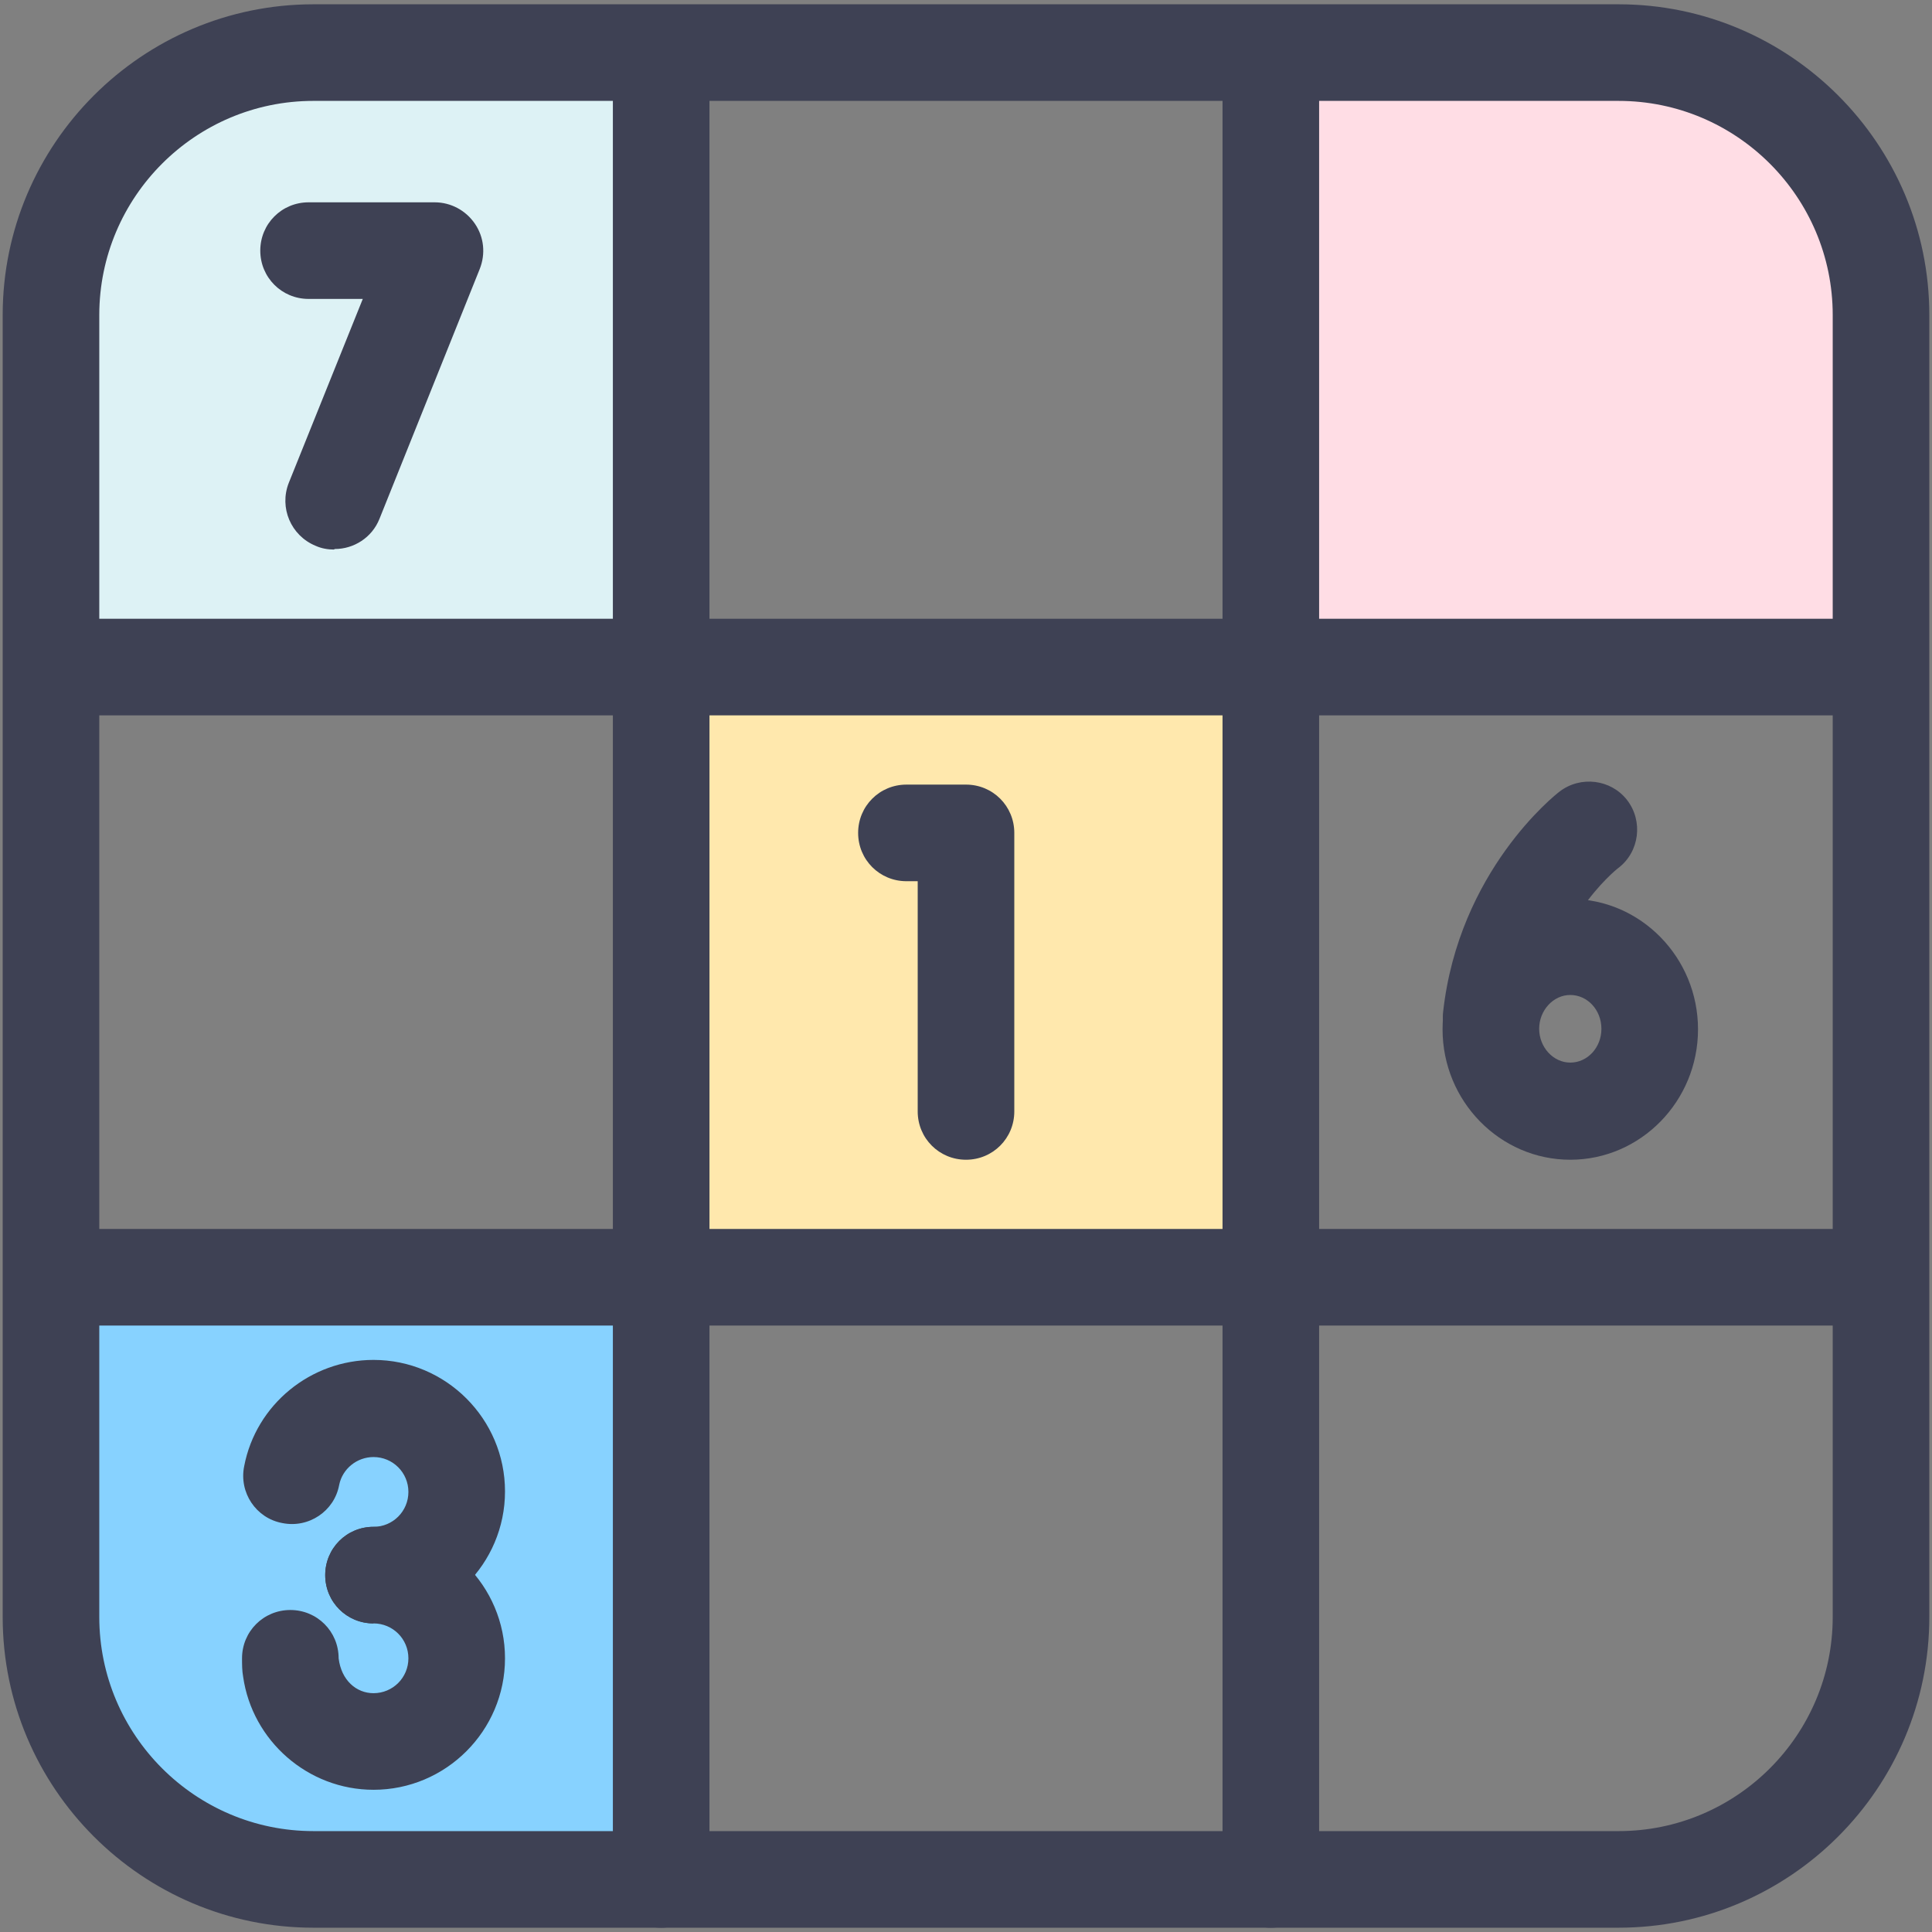
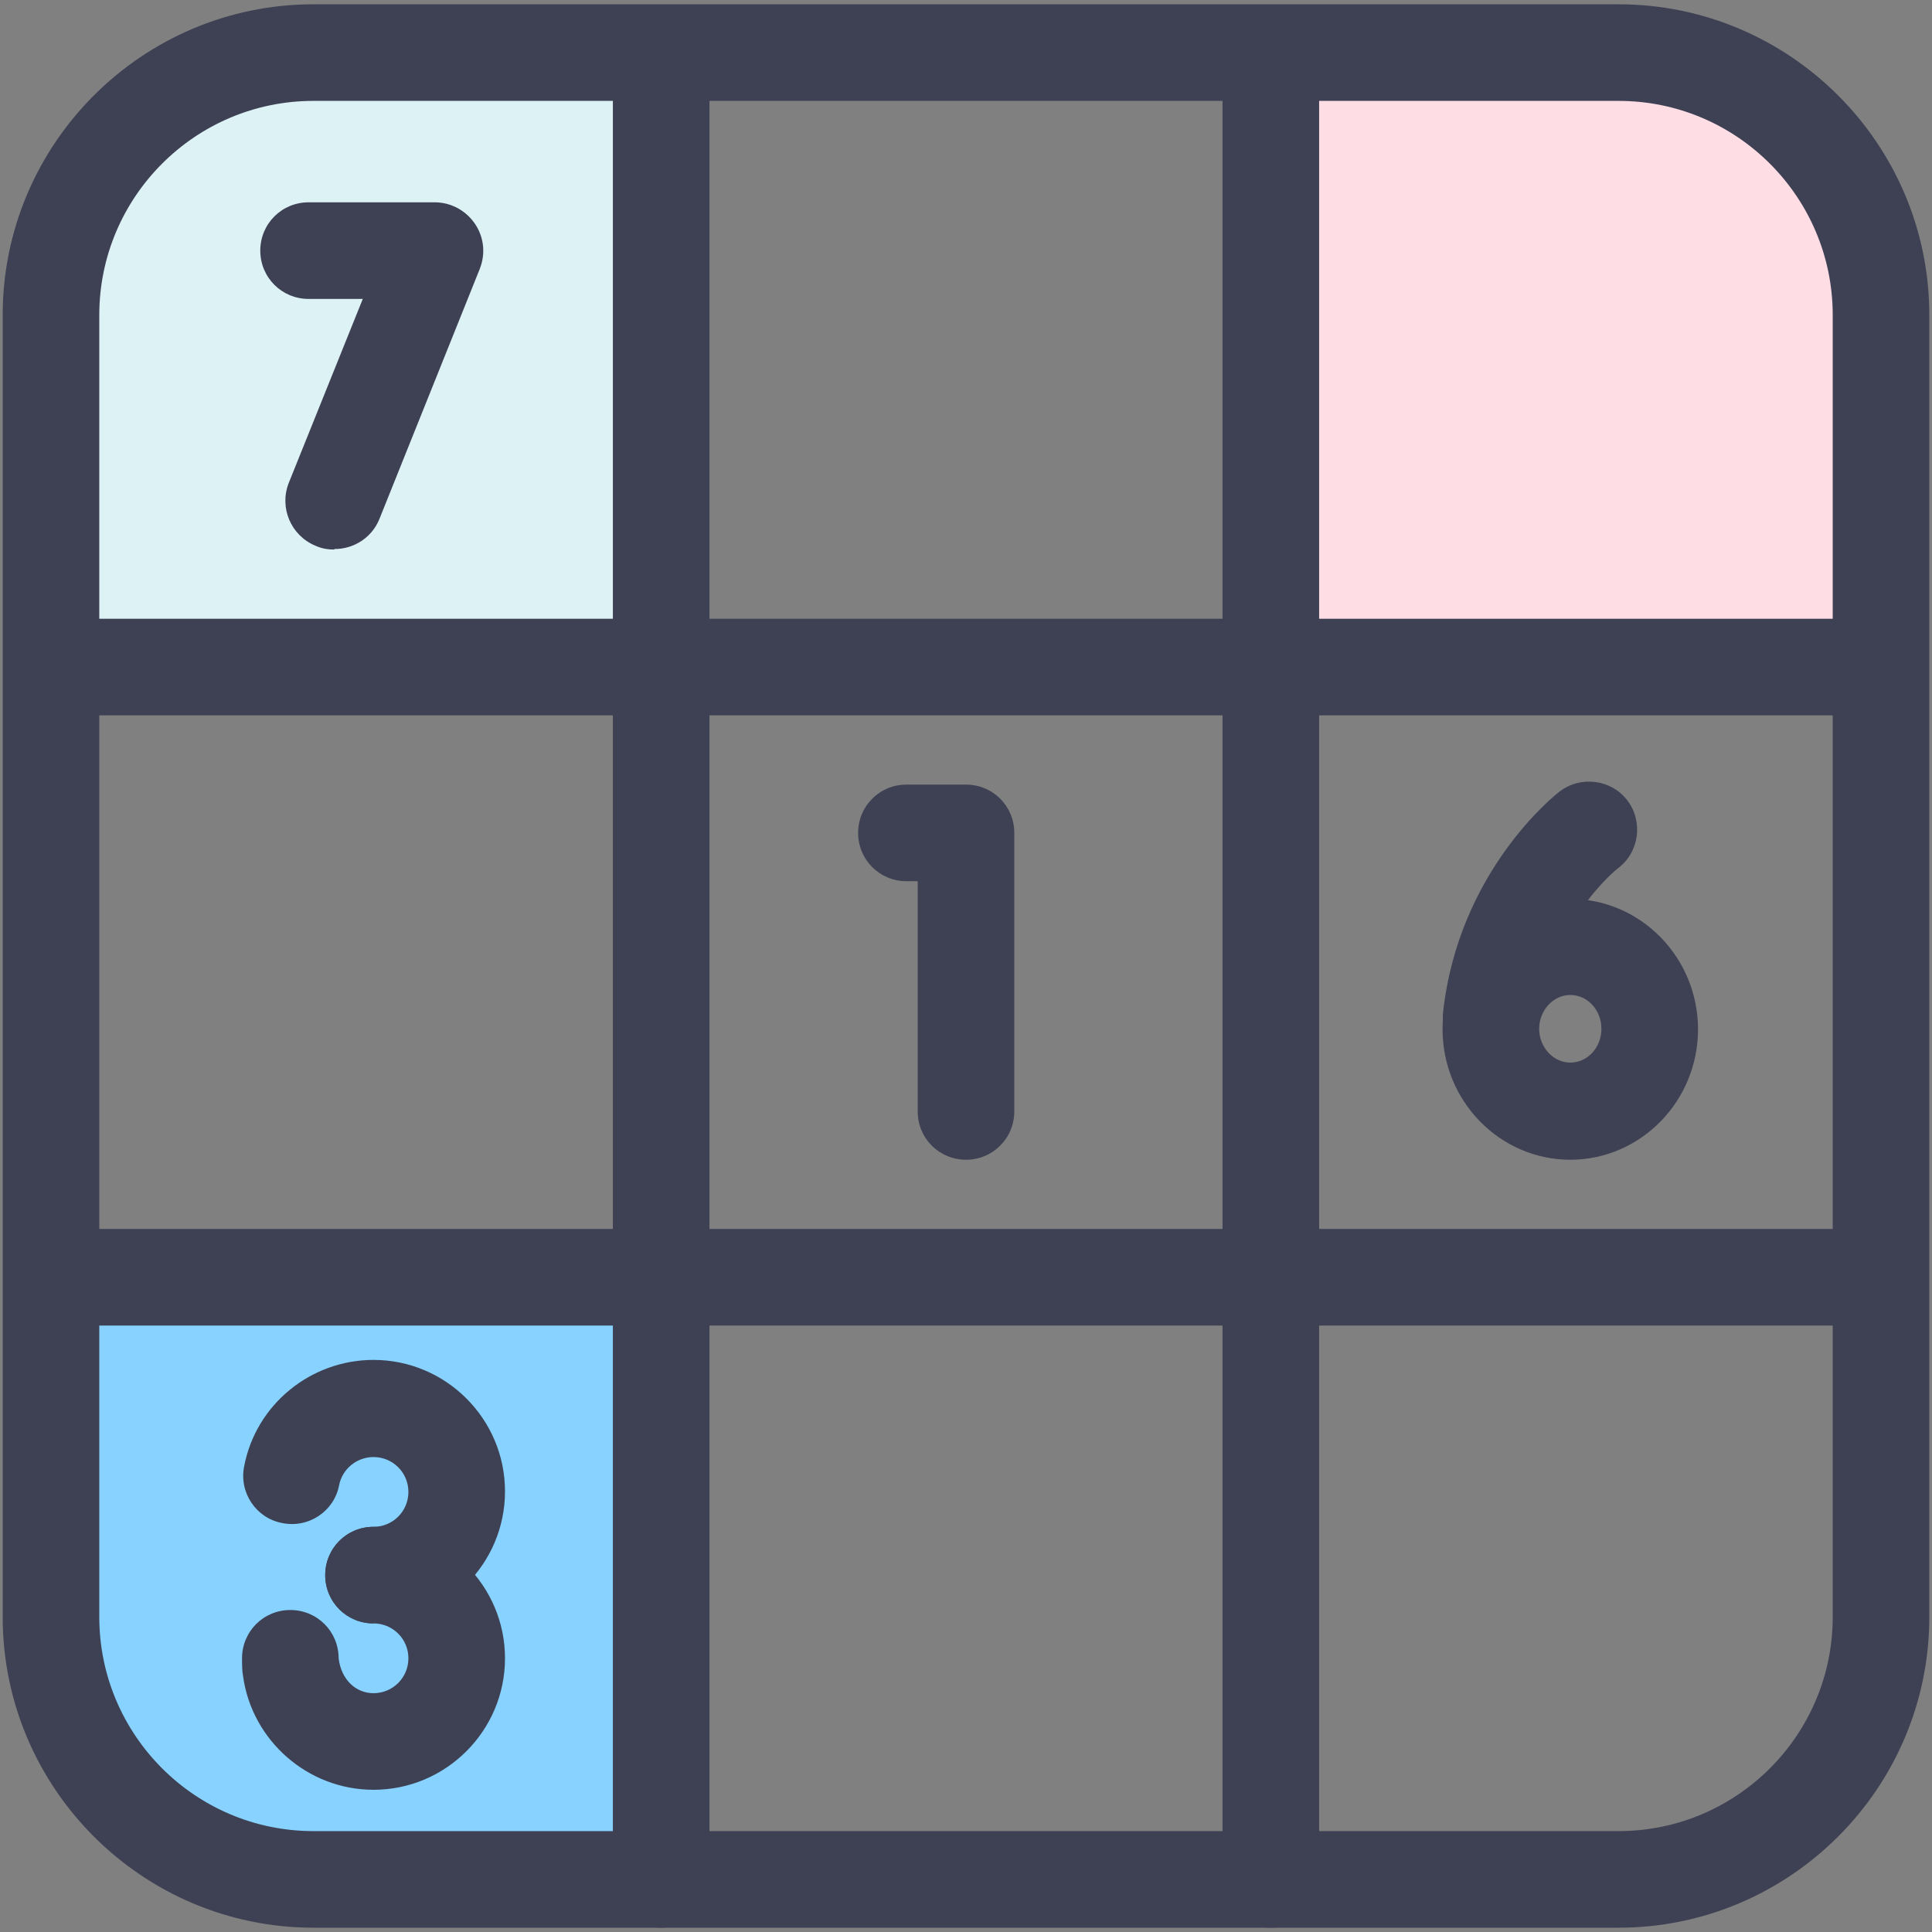
<svg xmlns="http://www.w3.org/2000/svg" id="a" width="36" height="36" viewBox="0 0 36 36">
  <rect x="0" y="0" width="36" height="36" fill="#808080" stroke="none" />
  <defs>
    <style>.b{fill:#ffdde5;}.c{fill:#3e4154;}.d{fill:#ffe8ad;}.e{fill:#ddf2f5;}.f{fill:#87d2ff;}</style>
  </defs>
-   <rect class="d" x="12.32" y="12.43" width="11.37" height="11.37" />
  <path class="b" d="M23.93,.82h5.77c3.09,0,5.6,2.51,5.6,5.6v5.77h-11.37V.82h0Z" />
  <path class="e" d="M1.29,.82H12.32V6.59c0,3.09-2.51,5.6-5.6,5.6H1.29V.82h0Z" transform="translate(13.61 13) rotate(-180)" />
  <path class="f" d="M1.1,24.1H6.43c3.09,0,5.6,2.51,5.6,5.6v5.33H1.1v-10.93h0Z" transform="translate(13.12 59.13) rotate(180)" />
  <path class="c" d="M18,21.61c-.5,0-.9-.4-.9-.9v-4.29h-.21c-.5,0-.9-.4-.9-.9s.4-.9,.9-.9h1.11c.5,0,.9,.4,.9,.9v5.19c0,.5-.4,.9-.9,.9Z" />
  <path class="c" d="M6.22,10.24c-.11,0-.23-.02-.34-.07-.46-.19-.68-.71-.5-1.17l1.38-3.43h-1.01c-.5,0-.9-.4-.9-.9s.4-.9,.9-.9h2.35c.3,0,.58,.15,.75,.4,.17,.25,.2,.56,.09,.84l-1.87,4.66c-.14,.35-.48,.56-.83,.56Z" />
  <g>
    <path class="c" d="M6.96,30.25c-.5,0-.9-.4-.9-.9s.4-.9,.9-.9c.36,0,.65-.29,.65-.65s-.29-.65-.65-.65c-.31,0-.58,.22-.64,.52-.09,.49-.57,.81-1.06,.71-.49-.09-.81-.57-.71-1.06,.22-1.15,1.24-1.98,2.41-1.98,1.35,0,2.45,1.1,2.45,2.45s-1.1,2.45-2.45,2.45Z" />
    <path class="c" d="M6.96,33.35c-1.22,0-2.26-.91-2.43-2.11-.02-.11-.02-.23-.02-.34,0-.5,.4-.9,.9-.9s.9,.4,.9,.9c.05,.41,.33,.65,.65,.65,.36,0,.65-.29,.65-.65s-.29-.65-.65-.65c-.5,0-.9-.4-.9-.9s.4-.9,.9-.9c1.35,0,2.45,1.1,2.45,2.45s-1.1,2.45-2.45,2.45Z" />
  </g>
  <g>
-     <path class="c" d="M27.79,19.85s-.07,0-.1,0c-.49-.05-.85-.5-.8-.99,.29-2.63,2.09-4.05,2.17-4.11,.39-.3,.96-.23,1.26,.16,.3,.39,.23,.96-.16,1.26-.07,.05-1.28,1.04-1.48,2.88-.05,.46-.44,.8-.89,.8Z" />
+     <path class="c" d="M27.79,19.85s-.07,0-.1,0c-.49-.05-.85-.5-.8-.99,.29-2.63,2.09-4.05,2.17-4.11,.39-.3,.96-.23,1.26,.16,.3,.39,.23,.96-.16,1.26-.07,.05-1.28,1.04-1.48,2.88-.05,.46-.44,.8-.89,.8" />
    <path class="c" d="M29.26,21.61c-1.31,0-2.38-1.09-2.38-2.43s1.07-2.43,2.38-2.43,2.38,1.09,2.38,2.43-1.07,2.43-2.38,2.43Zm0-3.07c-.32,0-.58,.29-.58,.63s.26,.63,.58,.63,.58-.28,.58-.63-.26-.63-.58-.63Z" />
  </g>
  <path class="c" d="M30.16,35.92H5.84C2.65,35.92,.05,33.32,.05,30.13V5.87C.05,2.68,2.65,.08,5.84,.08H30.16c3.19,0,5.79,2.6,5.79,5.79V30.13c0,3.19-2.6,5.79-5.79,5.79ZM5.84,1.88c-2.2,0-3.99,1.79-3.99,3.99V30.13c0,2.2,1.79,3.99,3.99,3.99H30.16c2.2,0,3.99-1.79,3.99-3.99V5.87c0-2.2-1.79-3.99-3.99-3.99H5.84Z" />
  <path class="c" d="M12.32,35.92c-.5,0-.9-.4-.9-.9V1.21c0-.5,.4-.9,.9-.9s.9,.4,.9,.9V35.02c0,.5-.4,.9-.9,.9Z" />
  <path class="c" d="M23.68,35.92c-.5,0-.9-.4-.9-.9V1.21c0-.5,.4-.9,.9-.9s.9,.4,.9,.9V35.02c0,.5-.4,.9-.9,.9Z" />
  <path class="c" d="M34.9,13.33H1.1c-.5,0-.9-.4-.9-.9s.4-.9,.9-.9H34.9c.5,0,.9,.4,.9,.9s-.4,.9-.9,.9Z" />
  <path class="c" d="M34.9,24.7H1.1c-.5,0-.9-.4-.9-.9s.4-.9,.9-.9H34.9c.5,0,.9,.4,.9,.9s-.4,.9-.9,.9Z" />
</svg>